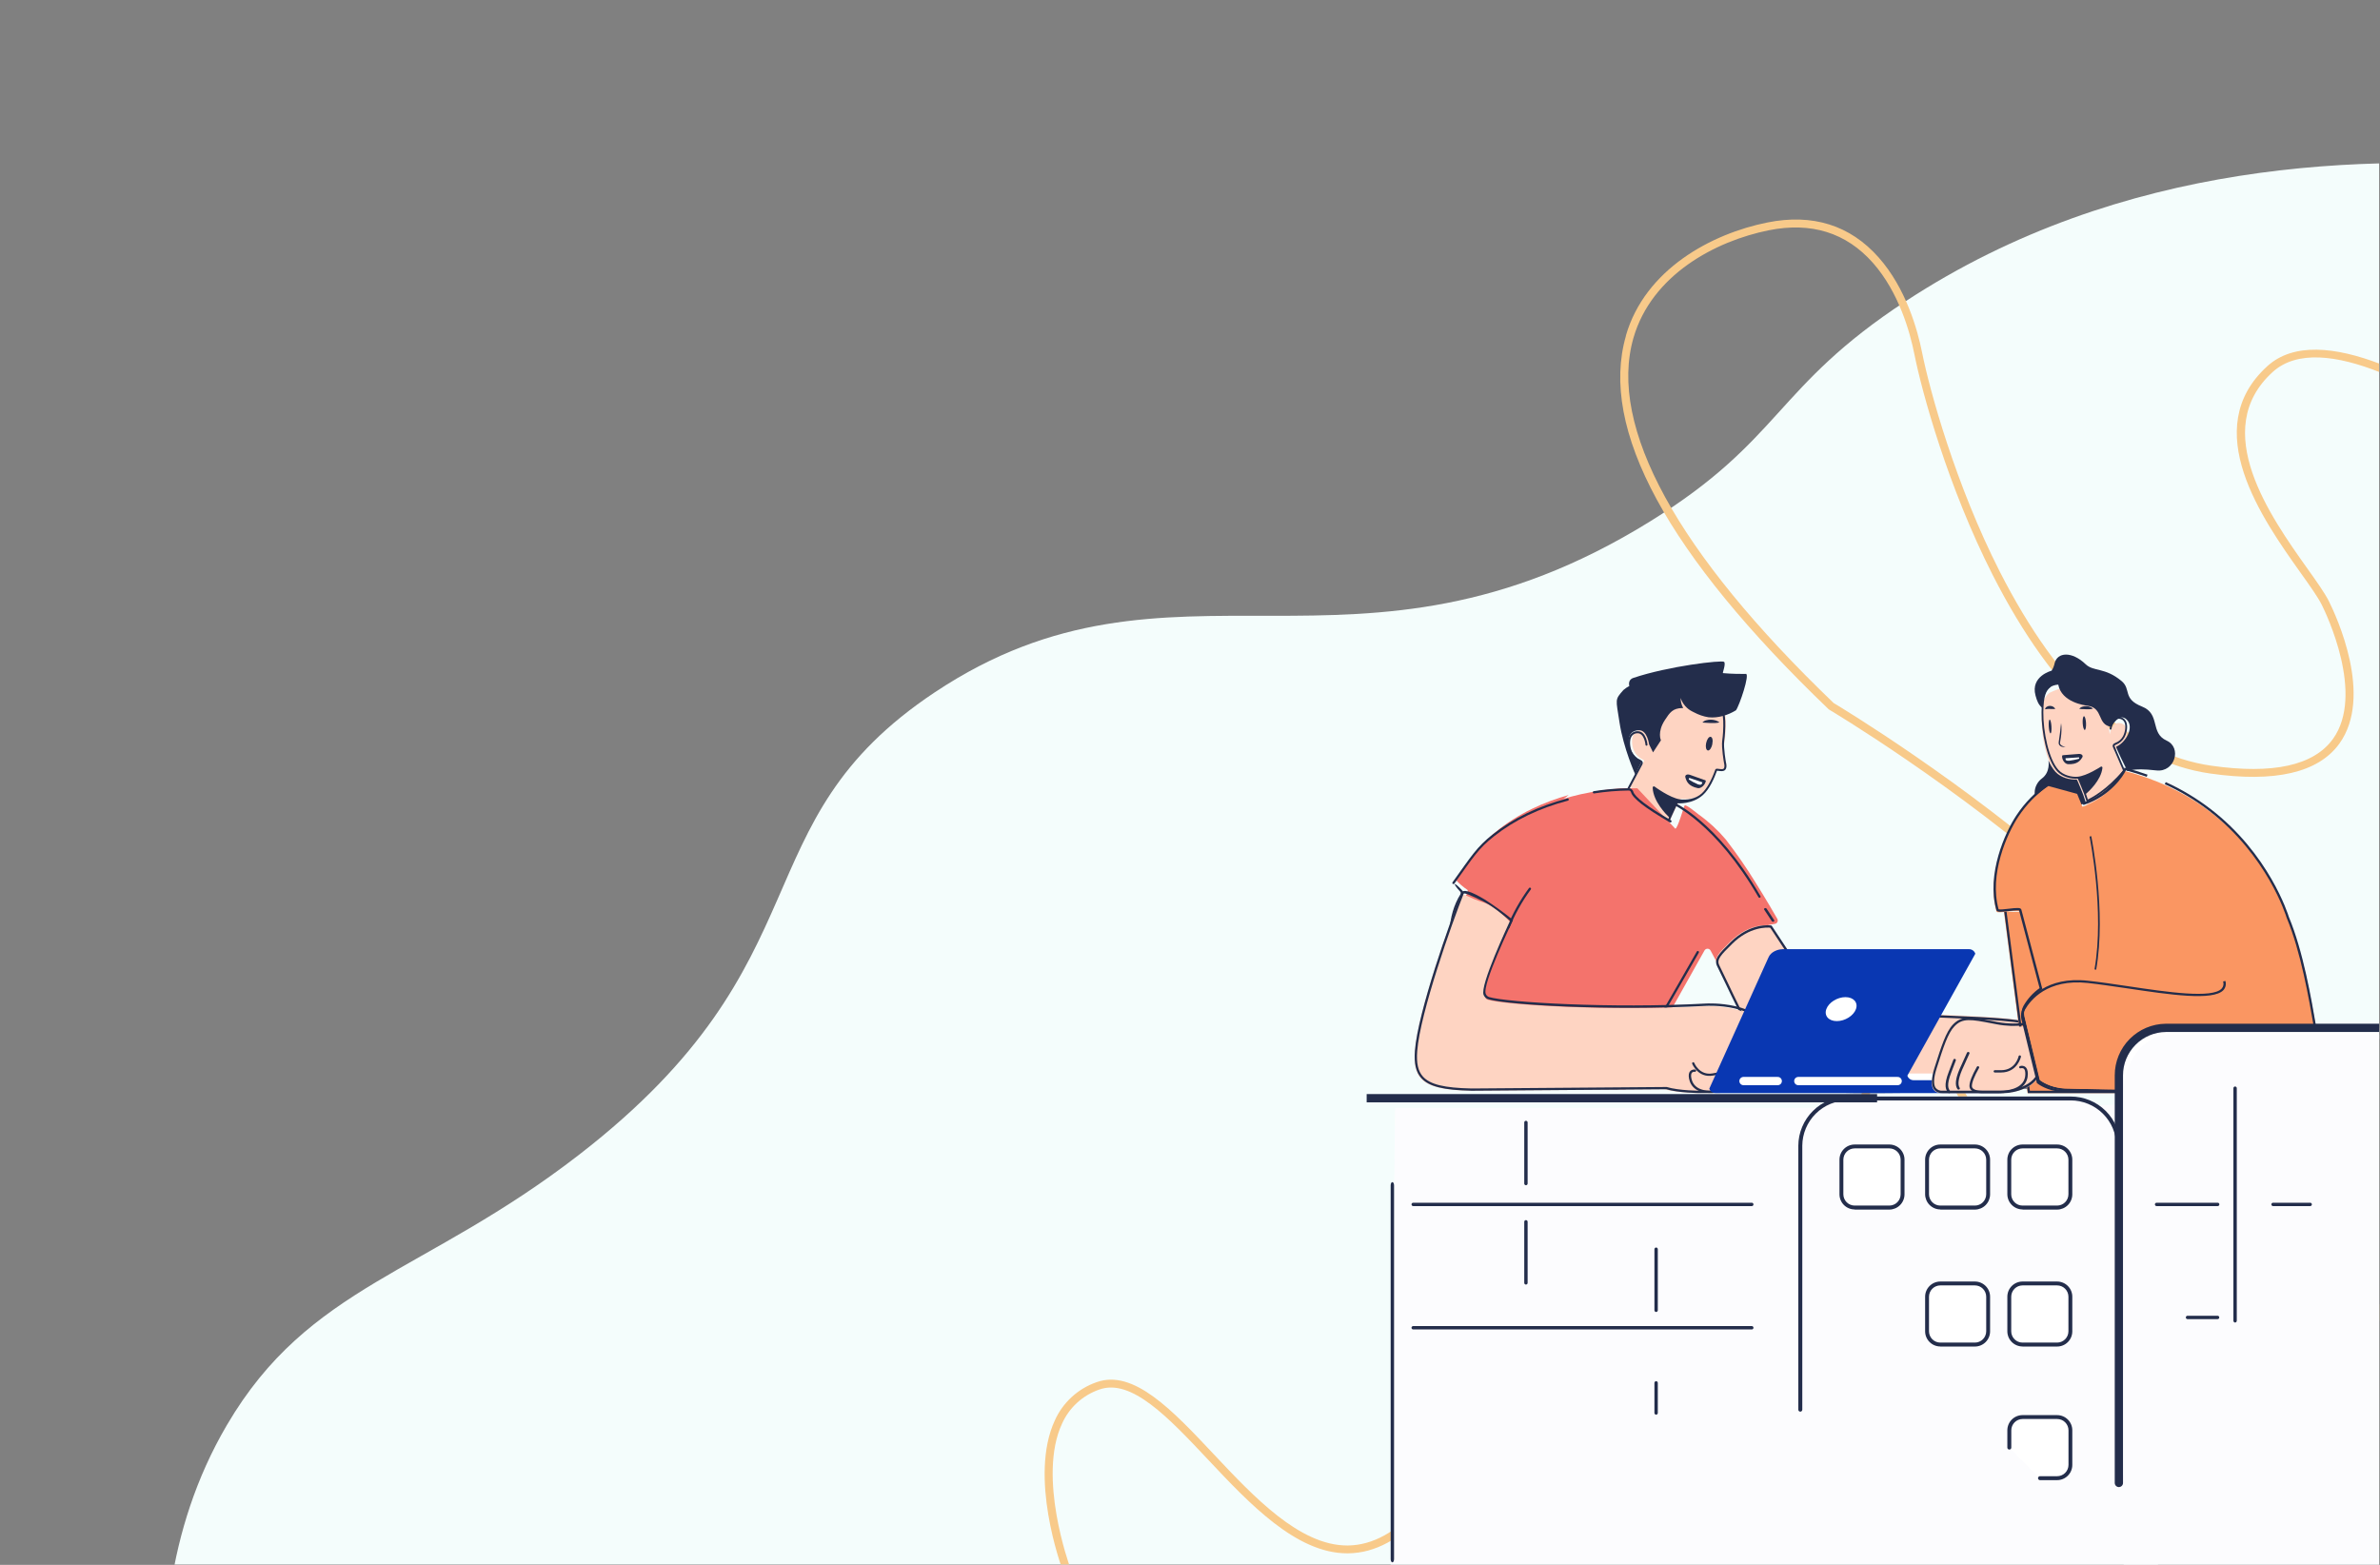
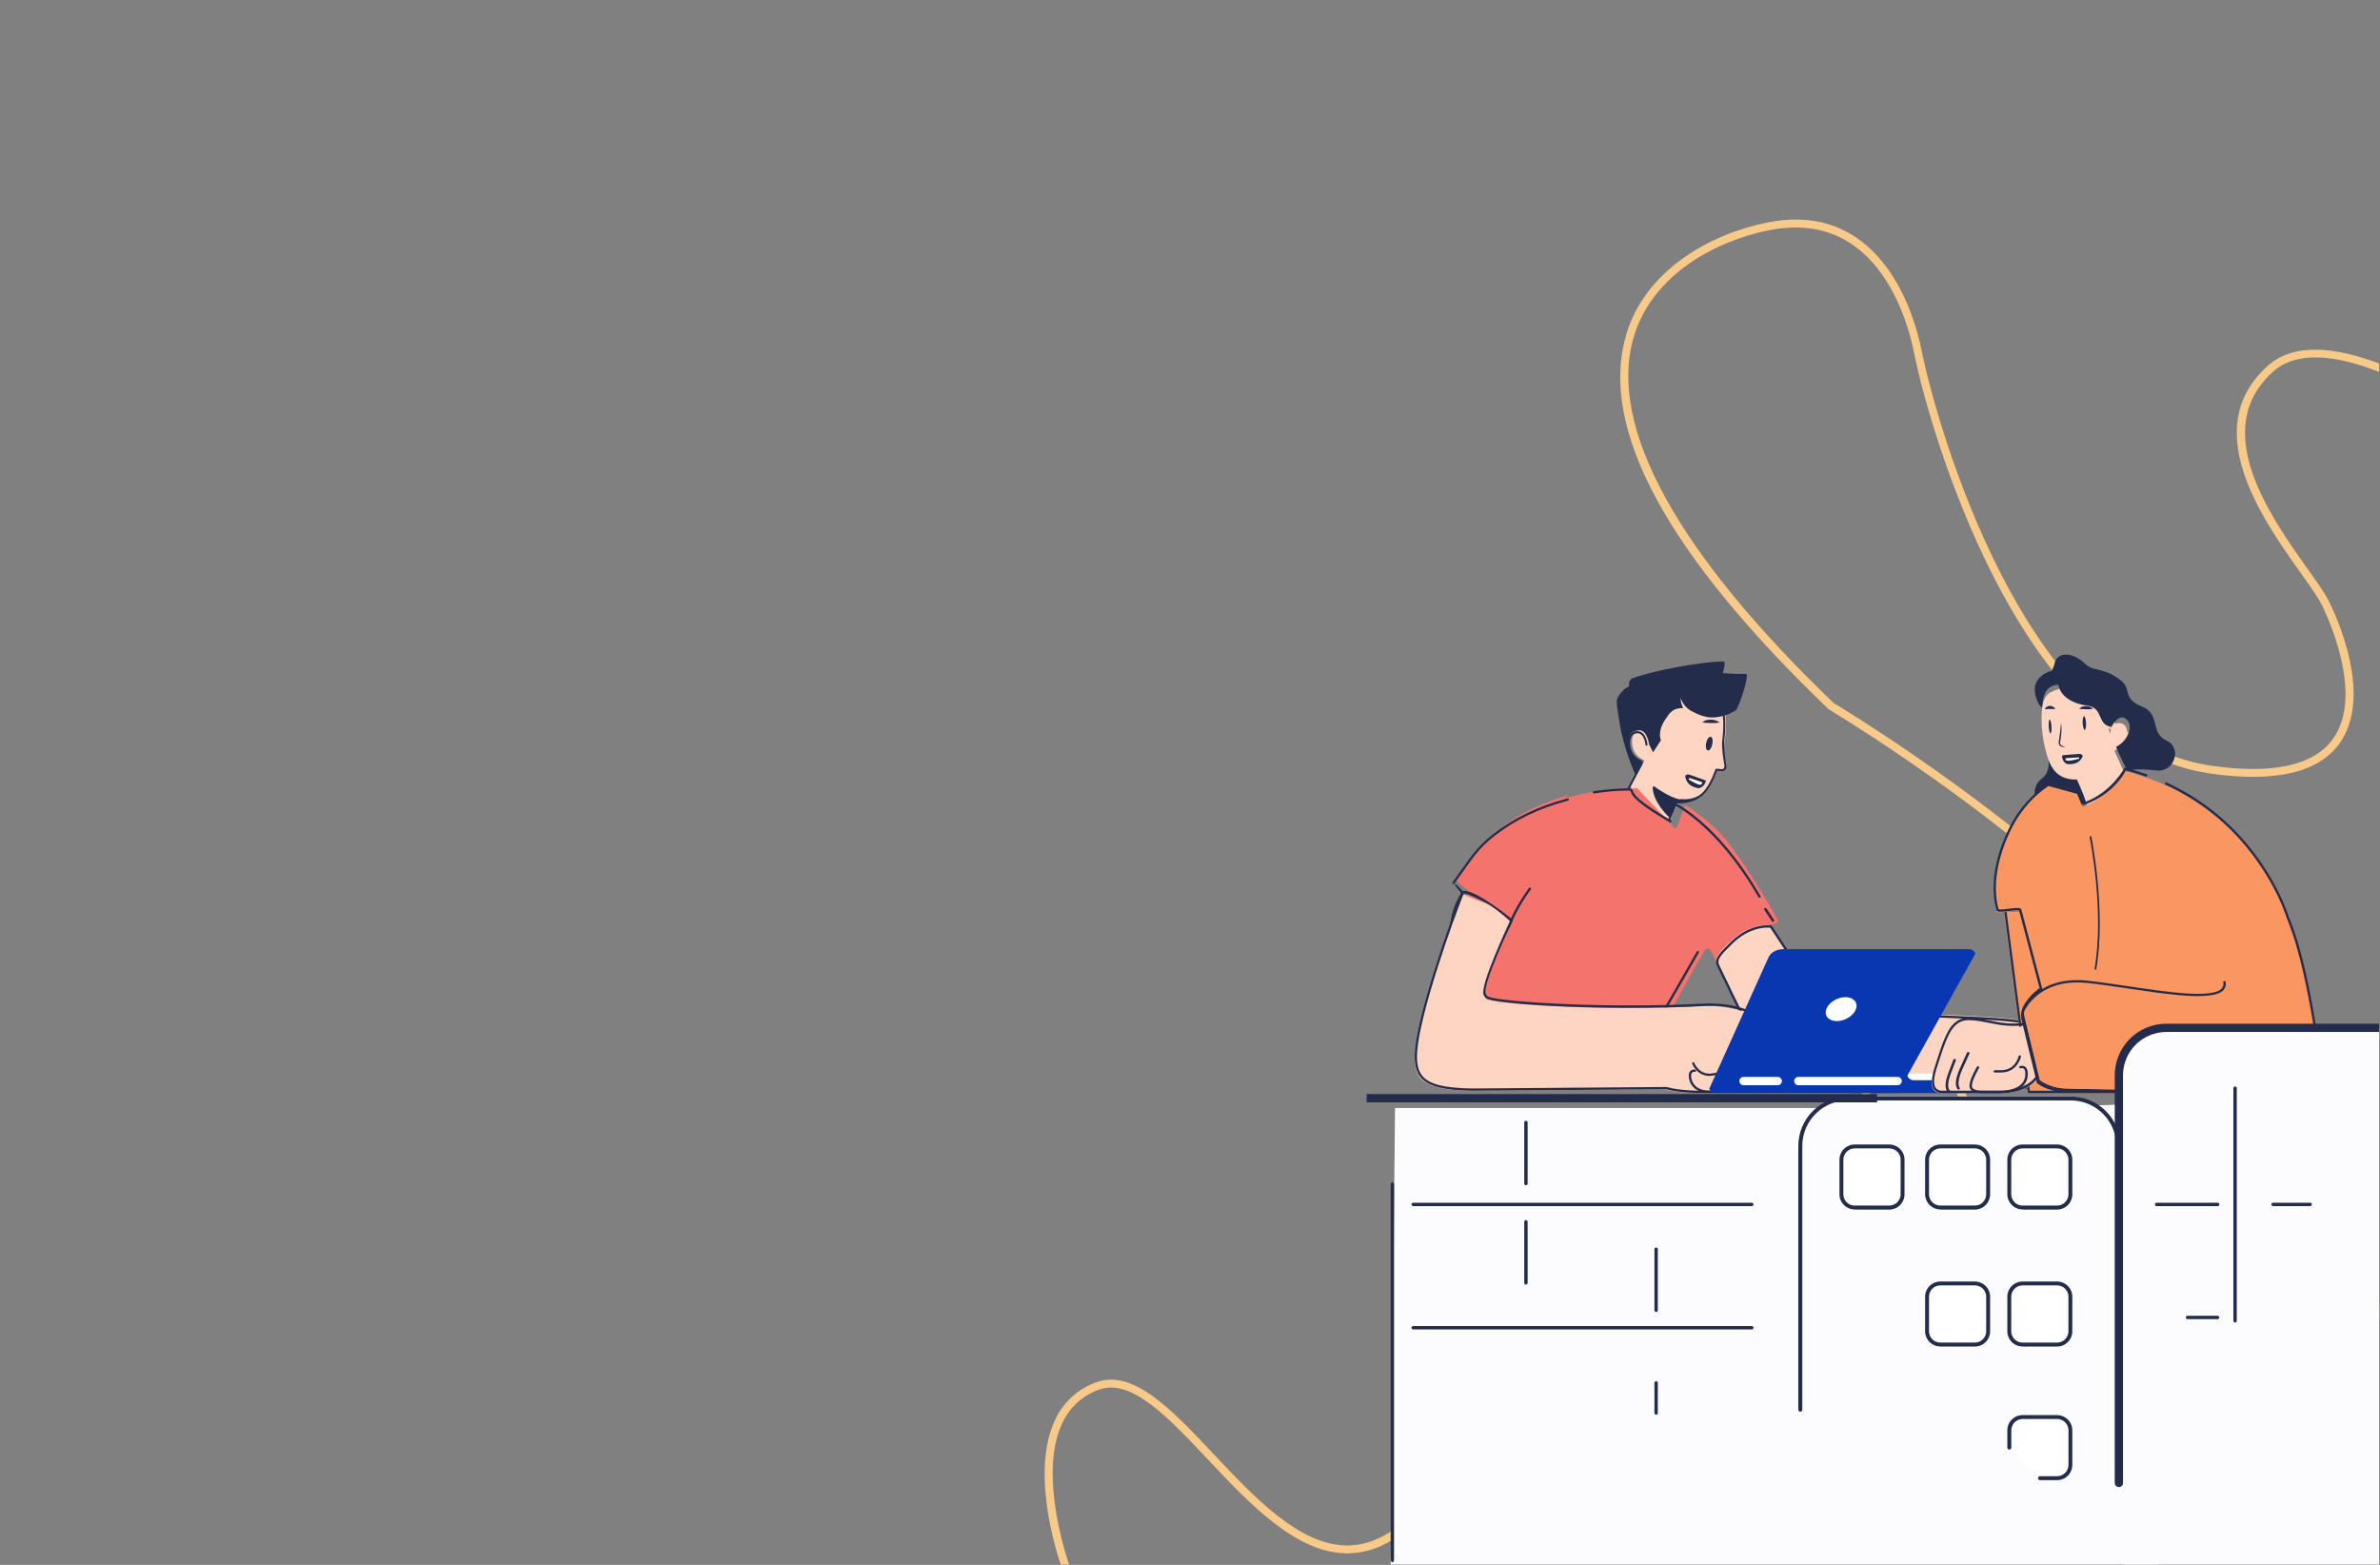
<svg xmlns="http://www.w3.org/2000/svg" width="584" height="384" viewBox="0 0 584 384" fill="none">
  <rect x="0" y="0" width="584" height="384" fill="#808080" stroke="none" />
  <g clip-path="url(#clip0_657_25418)">
-     <path d="M623.368 41.562C580.773 37.498 520.676 39.155 467.685 73.868C435.25 95.111 437.425 107.831 404.833 127.989C332.376 172.841 288.058 130.834 229.373 169.888C180.938 202.119 203.909 235.54 142.088 283.365C104.107 312.748 75.848 315.291 55.669 349.709C40.344 375.828 39.267 403.967 40.828 423.91H623.368V41.562Z" fill="#F4FDFC" />
    <path fill-rule="evenodd" clip-rule="evenodd" d="M260.677 385.069L262.504 384.398C262.421 384.179 254.523 362.413 260.595 349.363C261.462 347.42 262.718 345.676 264.285 344.237C265.852 342.798 267.697 341.695 269.707 340.996C277.576 338.134 286.721 347.851 296.392 358.135C306.544 368.937 318.046 381.172 330.579 381.172H330.819C337.446 381.089 343.684 377.705 349.838 370.817C360.003 359.456 362.388 340.698 356.747 316.559C354.006 305.13 350.117 294.007 345.142 283.358L343.398 284.216C343.684 284.8 372.001 343.15 348.405 369.537C342.611 375.982 336.858 379.155 330.79 379.25H330.579C318.882 379.25 307.691 367.342 297.805 356.83C287.686 346.061 278.127 335.893 269.04 339.19C266.789 339.975 264.722 341.211 262.966 342.824C261.21 344.436 259.803 346.391 258.83 348.567C252.419 362.355 260.338 384.187 260.677 385.09" fill="#F8CA8A" />
    <path fill-rule="evenodd" clip-rule="evenodd" d="M398.96 82.351C403.67 66.078 419.968 57.347 433.648 54.601C444.769 52.369 453.972 55.251 460.984 63.179C467.727 70.783 470.552 81.055 471.637 86.497C473.484 95.758 479.846 118.911 490.689 140.246C505.36 169.027 522.826 185.06 542.599 187.897C557.721 190.064 567.769 187.852 572.461 181.32C580.298 170.415 570.825 150.646 569.72 148.43C568.792 146.562 566.849 143.833 564.604 140.677C555.182 127.427 539.393 105.227 556.375 89.836C562.782 84.037 573.012 85.064 584.183 89.355V91.426C573.389 87.114 563.598 85.905 557.675 91.277C541.998 105.5 557.145 126.806 566.195 139.538C568.489 142.764 570.469 145.547 571.467 147.552C573.36 151.346 582.373 170.862 574.048 182.451C568.899 189.616 558.23 192.093 542.338 189.815C521.881 186.891 503.935 170.502 488.983 141.136C478.028 119.599 471.587 96.235 469.74 86.878C468.696 81.626 465.979 71.732 459.543 64.471C453.011 57.099 444.429 54.419 434.029 56.506C420.908 59.141 405.293 67.453 400.824 82.89C394.525 104.647 411.51 135.623 449.93 172.511C451.872 173.674 481.842 191.745 509.746 216.344C548.505 250.497 565.072 280.285 558.922 304.879C555.654 317.992 549.897 325.017 541.804 325.754C541.331 325.8 540.855 325.82 540.375 325.82C516.659 325.82 482.803 274.404 479.49 267.097C478.305 264.484 473.691 262.459 468.957 262.541C466.654 262.566 461.059 263.183 458.893 268.29C456.565 273.766 457.116 287.707 486.9 319.55C510.96 345.266 531.482 357.895 547.888 357.029C560.359 356.383 566.816 347.875 569.247 344.67C569.467 344.38 569.662 344.131 569.815 343.932C572.333 340.772 579.561 327.779 584.15 319.355V323.406C579.594 331.664 573.658 342.23 571.331 345.146C571.177 345.337 570.999 345.56 570.788 345.85C568.208 349.251 561.357 358.276 548.008 358.971C547.461 359 546.911 359.017 546.351 359.017C529.643 359.017 509.183 346.198 485.504 320.879C456.511 289.869 454.059 274.747 457.124 267.524C458.963 263.188 463.275 260.661 468.953 260.595C474.632 260.529 479.747 262.927 481.275 266.298C485.736 276.147 520.138 325.795 541.63 323.82C548.807 323.165 553.993 316.634 557.041 304.411C564.435 274.735 534.725 240.946 508.503 217.847C479.925 192.652 449.172 174.333 448.861 174.151L448.683 174.018C409.079 136.029 392.354 105.198 398.981 82.376" fill="#F8CA8A" />
    <path fill-rule="evenodd" clip-rule="evenodd" d="M342.305 271.894H495.296L529.528 270.734V384.22H341.236L342.305 271.894Z" fill="#FCFCFE" />
    <path fill-rule="evenodd" clip-rule="evenodd" d="M421.932 172.519C423.307 173.819 423.688 175.588 423.423 179.523C423.385 180.726 423.22 181.921 422.93 183.089C422.777 183.776 423.083 186.087 423.501 187.015C423.591 187.208 423.631 187.42 423.615 187.631C423.6 187.843 423.531 188.048 423.414 188.225C423.297 188.402 423.137 188.547 422.949 188.645C422.76 188.742 422.55 188.79 422.338 188.784C421.901 188.754 421.463 188.765 421.029 188.817C420.109 191.505 419.447 193.253 418.038 194.524C416.502 195.904 414.137 196.252 412.476 195.978H412.447C412.368 195.928 410.5 199.656 410.5 199.656L409.556 201.831L409.332 201.723C409.287 201.698 404.693 199.383 400.162 193.066L400.075 192.942L403.389 186.833C403.417 186.783 403.426 186.724 403.415 186.667C403.405 186.611 403.375 186.559 403.331 186.522C403.239 186.458 403.142 186.401 403.041 186.353C402.115 185.926 401.371 185.183 400.945 184.257C400.411 183.064 400.216 181.192 400.908 180.082C401.096 179.785 401.358 179.54 401.667 179.372C401.977 179.204 402.324 179.118 402.676 179.121C404.789 179.055 405.045 182.215 405.054 182.352C405.054 182.352 406.739 172.929 410.417 170.754C415.048 168.037 421.894 172.461 421.948 172.515" fill="#FED4C2" />
    <path fill-rule="evenodd" clip-rule="evenodd" d="M502.813 170.088C501.45 171.177 500.982 172.763 500.949 176.367C500.908 181.122 502.39 187.84 504.867 190.395C506.189 191.762 508.342 192.238 509.895 192.106H509.916C509.995 192.064 511.457 195.589 511.457 195.589L512.178 197.635L512.389 197.552C512.43 197.532 516.825 195.742 521.439 190.304L521.526 190.2L518.912 184.402C518.891 184.354 518.886 184.299 518.9 184.248C518.913 184.197 518.944 184.152 518.987 184.12C519.077 184.068 519.171 184.024 519.268 183.988C520.146 183.664 520.88 183.039 521.339 182.223C521.915 181.171 522.226 179.486 521.662 178.425C521.51 178.138 521.286 177.896 521.013 177.721C520.739 177.546 520.425 177.445 520.101 177.427C518.158 177.22 517.707 180.078 517.686 180.202C517.686 180.202 516.787 171.504 513.544 169.28C509.469 166.489 502.854 170.042 502.8 170.084" fill="#FED4C2" />
    <path fill-rule="evenodd" clip-rule="evenodd" d="M503.381 178.243C503.439 179.171 503.343 179.941 503.161 179.962C502.979 179.982 502.78 179.249 502.722 178.305C502.664 177.361 502.759 176.607 502.942 176.586C503.124 176.565 503.318 177.299 503.381 178.243Z" fill="#232D4B" />
    <path fill-rule="evenodd" clip-rule="evenodd" d="M511.353 175.762C511.13 175.787 510.993 176.566 511.047 177.493C511.101 178.421 511.333 179.15 511.556 179.121C511.78 179.092 511.921 178.318 511.863 177.39C511.805 176.462 511.581 175.733 511.353 175.762Z" fill="#232D4B" />
    <path fill-rule="evenodd" clip-rule="evenodd" d="M505.563 179.2C505.488 179.78 505.414 180.364 505.327 180.943L505.202 181.813C505.177 181.968 505.16 182.124 505.153 182.281C505.142 182.465 505.193 182.647 505.298 182.799C505.476 183.043 505.741 183.211 506.039 183.267C506.3 183.324 506.569 183.338 506.834 183.308C506.579 183.256 506.332 183.173 506.097 183.06C505.868 182.974 505.673 182.815 505.542 182.608C505.43 182.414 505.497 182.194 505.542 181.888C505.588 181.581 505.641 181.304 505.687 181.01C505.773 180.419 505.825 179.825 505.844 179.229C505.869 178.63 505.836 178.031 505.745 177.439C505.699 178.036 505.617 178.616 505.55 179.2" fill="#232D4B" />
-     <path fill-rule="evenodd" clip-rule="evenodd" d="M512.256 196.691C512.302 196.67 516.709 194.848 521.368 189.26L521.46 189.157L518.883 183.151C518.861 183.101 518.856 183.046 518.87 182.993C518.883 182.94 518.914 182.894 518.958 182.861C519.049 182.81 519.143 182.764 519.239 182.724C520.124 182.388 520.859 181.746 521.31 180.914C521.894 179.833 522.213 178.09 521.662 176.992C521.516 176.698 521.295 176.447 521.022 176.264C520.749 176.081 520.433 175.973 520.105 175.948C518.163 175.721 517.686 178.678 517.666 178.802C517.658 178.861 517.673 178.92 517.708 178.967C517.743 179.015 517.794 179.048 517.852 179.059C517.909 179.066 517.967 179.051 518.014 179.016C518.06 178.981 518.091 178.93 518.1 178.872C518.1 178.844 518.515 176.213 520.055 176.387C520.311 176.403 520.558 176.485 520.772 176.626C520.985 176.767 521.158 176.962 521.273 177.191C521.737 178.115 521.464 179.697 520.929 180.691C520.517 181.437 519.85 182.009 519.049 182.302C518.922 182.353 518.8 182.415 518.684 182.488C518.559 182.581 518.468 182.713 518.428 182.863C518.387 183.014 518.399 183.174 518.461 183.317L520.946 189.066C516.974 193.804 513.221 195.767 512.306 196.181L511.85 194.81C512.509 194.247 515.545 191.497 515.885 188.473C515.9 188.415 515.899 188.354 515.882 188.296C515.865 188.239 515.833 188.187 515.789 188.146C515.744 188.117 515.692 188.102 515.638 188.102C515.585 188.102 515.532 188.117 515.487 188.146C515.454 188.167 512.058 190.412 509.784 190.606C508.334 190.726 506.329 190.254 505.116 188.95C502.73 186.373 501.334 179.568 501.388 174.743C501.45 170.709 502.022 169.516 503.132 168.613C503.155 168.595 503.174 168.572 503.188 168.546C503.202 168.52 503.211 168.492 503.214 168.463C503.217 168.433 503.214 168.404 503.206 168.376C503.197 168.348 503.184 168.321 503.165 168.298C503.148 168.275 503.126 168.255 503.101 168.241C503.076 168.226 503.049 168.217 503.02 168.213C502.991 168.21 502.962 168.212 502.934 168.22C502.906 168.229 502.881 168.243 502.858 168.261C501.492 169.375 501.007 171.011 500.953 174.735C500.875 179.647 502.316 186.597 504.776 189.26C506.089 190.681 508.243 191.19 509.796 191.062H509.821C509.9 191.02 511.337 194.669 511.337 194.669L512.045 196.79L512.256 196.691Z" fill="#232D4B" />
    <path fill-rule="evenodd" clip-rule="evenodd" d="M511.063 174.006C511.328 174.006 511.589 174.043 511.854 174.047C512.119 174.051 512.384 174.047 512.683 174.047C512.984 174.032 513.282 173.984 513.573 173.906C513.347 173.697 513.079 173.539 512.786 173.443C512.498 173.344 512.196 173.291 511.892 173.285C511.578 173.277 511.266 173.323 510.968 173.422C510.664 173.513 510.398 173.7 510.21 173.956C510.541 173.977 510.811 174.006 511.08 174.022" fill="#232D4B" />
    <path fill-rule="evenodd" clip-rule="evenodd" d="M503.024 173.981C503.198 173.981 503.38 173.981 503.587 173.981C503.691 173.981 503.799 173.981 503.919 173.981C504.039 173.981 504.159 173.981 504.312 173.981C504.262 173.865 504.193 173.757 504.109 173.662C504.021 173.57 503.921 173.491 503.811 173.426C503.571 173.289 503.3 173.216 503.024 173.215C502.742 173.213 502.465 173.291 502.225 173.439C502.116 173.506 502.023 173.596 501.951 173.702C501.88 173.809 501.832 173.929 501.811 174.056C502.221 173.988 502.637 173.955 503.053 173.956" fill="#232D4B" />
    <path fill-rule="evenodd" clip-rule="evenodd" d="M506.417 185.301C506.002 185.338 505.965 185.338 506.002 185.806C506.077 186.634 506.748 187.463 507.419 187.517C509.718 187.645 510.48 186.643 510.973 185.798C511.167 185.454 510.894 184.94 509.999 185.015L506.412 185.301" fill="#232D4B" />
    <path fill-rule="evenodd" clip-rule="evenodd" d="M506.835 186.071L508.078 185.988L510.148 185.847L510.182 186.179C509.375 186.405 508.552 186.572 507.721 186.68C506.893 186.738 506.856 186.407 506.856 186.407L506.835 186.071Z" fill="white" />
    <path fill-rule="evenodd" clip-rule="evenodd" d="M509.601 191.269H509.572C507.965 191.402 505.737 190.876 504.374 189.418C503.669 188.606 503.1 187.684 502.693 186.688L502.655 186.713C502.655 186.713 503.165 189.472 501.023 191.045C498.882 192.619 498.282 196.368 501.595 197.933C504.672 199.391 511.001 197.37 511.871 197.08L511.167 194.976C511.167 194.976 509.676 191.248 509.597 191.269" fill="#232D4B" />
    <path fill-rule="evenodd" clip-rule="evenodd" d="M531.665 181.747C527.49 179.879 530.219 175.211 525.597 173.381C520.78 171.467 523.009 169.16 520.606 167.139C516.514 163.705 513.714 164.865 511.772 162.997C508.367 159.733 504.822 160.031 504.159 162.748C504.031 163.401 503.781 164.024 503.422 164.583C503.422 164.583 498.178 165.913 499.475 170.684C499.847 172.059 500.208 172.921 501.065 173.658C501.322 171.417 501.504 168.294 505.05 167.996C505.878 172.366 511.561 173.086 512.186 173.169C516.249 173.716 514.443 177.792 518.067 178.38C518.067 178.38 519.939 174.685 521.865 176.599C523.791 178.512 521.551 182.261 519.289 183.226C519.053 183.325 522.027 189.211 522.027 189.211C522.027 189.211 522.719 189.024 523.269 188.929C524.247 188.767 525.862 188.685 529.143 189.057C533.649 189.567 535.451 183.449 531.648 181.747" fill="#232D4B" />
    <path fill-rule="evenodd" clip-rule="evenodd" d="M420.18 182.575C419.997 183.503 419.5 184.232 419.078 184.162C418.655 184.091 418.452 183.333 418.639 182.393C418.825 181.453 419.318 180.736 419.745 180.807C420.171 180.877 420.366 181.635 420.159 182.575" fill="#232D4B" />
    <path fill-rule="evenodd" clip-rule="evenodd" d="M417.728 177.315C417.977 177.029 418.311 176.829 418.68 176.744C419.054 176.637 419.443 176.59 419.832 176.603C420.212 176.609 420.589 176.668 420.954 176.777C421.31 176.878 421.642 177.048 421.931 177.278C421.564 177.361 421.19 177.41 420.813 177.427C420.465 177.427 420.13 177.427 419.803 177.427C419.475 177.427 419.148 177.402 418.813 177.381C418.477 177.361 418.142 177.328 417.728 177.307" fill="#232D4B" />
    <path fill-rule="evenodd" clip-rule="evenodd" d="M409.154 202.659L408.922 202.547C408.877 202.527 404.093 200.199 399.326 193.771L399.234 193.651L402.581 187.343C402.609 187.29 402.618 187.23 402.607 187.172C402.595 187.114 402.564 187.062 402.519 187.024C402.422 186.96 402.321 186.903 402.217 186.854C401.255 186.43 400.476 185.677 400.021 184.729C399.454 183.487 399.234 181.594 399.934 180.447C400.127 180.137 400.395 179.882 400.714 179.706C401.033 179.53 401.392 179.438 401.757 179.44H401.848C403.956 179.44 404.246 182.596 404.258 182.729C404.263 182.793 404.242 182.857 404.2 182.907C404.159 182.956 404.099 182.987 404.035 182.994C404.003 182.997 403.97 182.994 403.939 182.985C403.908 182.975 403.879 182.959 403.855 182.938C403.83 182.918 403.809 182.892 403.795 182.863C403.78 182.834 403.772 182.802 403.77 182.77C403.77 182.741 403.505 179.871 401.777 179.929C401.493 179.925 401.213 179.995 400.963 180.132C400.714 180.268 400.503 180.466 400.353 180.707C399.76 181.673 399.938 183.408 400.465 184.526C400.872 185.376 401.574 186.05 402.44 186.423C402.579 186.488 402.71 186.565 402.834 186.655C402.966 186.763 403.056 186.914 403.09 187.082C403.123 187.25 403.097 187.424 403.016 187.575L399.814 193.605C403.886 199.047 407.924 201.475 408.926 201.992L409.548 200.539C408.856 199.876 405.679 196.653 405.534 193.348C405.522 193.284 405.529 193.217 405.552 193.156C405.575 193.095 405.615 193.041 405.667 193C405.712 192.974 405.763 192.96 405.816 192.96C405.868 192.96 405.92 192.974 405.965 193C406.039 193.05 409.693 195.771 412.207 196.152C413.818 196.393 416.092 196.045 417.554 194.715C418.767 193.613 419.919 191.592 420.888 188.879C420.996 188.577 421.368 188.627 421.791 188.685C422.213 188.743 422.681 188.809 422.922 188.635C423.265 188.386 423.124 187.554 423.046 187.281C423.013 187.102 422.371 183.453 422.59 181.801C422.694 181.039 422.764 180.302 422.806 179.61C423.05 175.236 422.503 173.894 421.335 172.826C421.287 172.782 421.259 172.721 421.256 172.656C421.254 172.591 421.277 172.528 421.321 172.48C421.365 172.432 421.426 172.404 421.491 172.401C421.555 172.398 421.619 172.421 421.667 172.465C423.112 173.786 423.522 175.596 423.294 179.635C423.253 180.343 423.182 181.093 423.079 181.863C422.868 183.441 423.518 187.136 423.522 187.173C423.559 187.289 423.887 188.54 423.207 189.028C422.793 189.318 422.205 189.235 421.725 189.169C421.588 189.149 421.418 189.149 421.31 189.128C420.61 191.062 419.463 193.642 417.873 195.075C415.247 197.445 411.631 197.122 411.631 197.122L410.119 200.435L409.154 202.659Z" fill="#232D4B" />
    <path fill-rule="evenodd" clip-rule="evenodd" d="M418.204 191.377C418.618 191.522 418.639 191.53 418.469 192.002C418.175 192.831 417.268 193.531 416.593 193.398C414.277 192.93 413.797 191.7 413.54 190.702C413.436 190.287 413.851 189.844 414.72 190.151L418.204 191.393" fill="#232D4B" />
    <path fill-rule="evenodd" clip-rule="evenodd" d="M417.727 191.981L416.522 191.567L414.509 190.888L414.368 191.269C415.09 191.732 415.849 192.134 416.638 192.47C417.441 192.743 417.586 192.358 417.586 192.358L417.727 191.981Z" fill="white" />
    <path fill-rule="evenodd" clip-rule="evenodd" d="M428.392 165.379C427.021 165.379 424.946 165.379 422.772 165.176C422.619 165.176 423.542 162.91 423.058 162.417C422.573 161.924 409.361 163.461 400.775 166.36C399.321 166.853 399.805 168.336 399.805 168.336C399.283 168.605 398.795 168.936 398.352 169.322C396.185 171.786 396.509 171.45 397.382 177.216C398.352 183.632 401.259 190.056 401.259 190.056L402.713 187.094C402.713 187.094 400.721 185.491 400.046 183.888C399.321 182.161 399.321 179.2 402.228 179.2C404.225 179.2 404.651 182.654 404.651 182.654L405.621 184.626L407.559 181.664C407.559 181.664 406.59 179.689 408.512 176.715C409.713 174.88 410.45 173.753 412.873 173.753H413.026C412.605 172.993 412.386 172.137 412.388 171.268C412.625 172.005 413.011 172.685 413.522 173.265C414.032 173.846 414.658 174.315 415.358 174.644C415.486 174.702 415.594 174.756 415.694 174.81C416.797 175.405 417.993 175.811 419.231 176.011C421.62 176.276 424.114 175.447 425.969 174.296C426.798 173.186 429.465 165.341 428.38 165.345" fill="#232D4B" />
    <path fill-rule="evenodd" clip-rule="evenodd" d="M411.079 203.351C411.647 203.351 413.063 198.31 413.353 197.681C413.577 197.192 416.472 199.627 416.911 199.942C419.337 201.678 421.537 203.709 423.459 205.989C426.11 209.416 428.574 212.983 430.84 216.675C432.083 218.676 433.247 220.581 434.195 222.184C434.999 223.538 435.653 224.669 436.109 225.472C436.179 225.592 436.217 225.728 436.221 225.867C436.225 226.006 436.194 226.143 436.131 226.267C436.068 226.391 435.975 226.496 435.86 226.575C435.746 226.653 435.613 226.701 435.475 226.715C433.089 226.984 427.899 228.575 423.107 236.8C423.03 236.932 422.919 237.04 422.786 237.115C422.653 237.189 422.503 237.227 422.35 237.225C422.198 237.222 422.049 237.179 421.918 237.1C421.788 237.021 421.681 236.909 421.608 236.775L419.744 233.263C419.673 233.127 419.567 233.013 419.436 232.932C419.305 232.851 419.155 232.807 419.002 232.805C418.848 232.802 418.697 232.841 418.564 232.917C418.43 232.994 418.32 233.105 418.245 233.238C416.074 237.127 409.352 249.135 399.246 266.928C399.165 267.064 399.046 267.175 398.905 267.248C398.764 267.322 398.605 267.354 398.447 267.342L357.174 266.601C357.041 266.592 356.911 266.553 356.796 266.486C356.681 266.42 356.582 266.327 356.509 266.216C356.435 266.105 356.389 265.978 356.373 265.846C356.356 265.713 356.371 265.579 356.416 265.453C359.369 257.447 360.557 248.132 360.557 248.132L361.295 246.712C361.295 246.712 353.077 230.182 360.131 219.019V218.406C359.059 217.689 358.076 216.846 357.203 215.896C357.203 215.896 368.907 193.435 401.756 193.431" fill="#F4736C" />
    <path fill-rule="evenodd" clip-rule="evenodd" d="M396.944 267.388C397.144 267.385 397.34 267.33 397.512 267.228C397.684 267.127 397.827 266.982 397.926 266.808C404.018 256.068 408.968 247.494 412.244 241.82C414.422 238.043 415.996 235.313 416.854 233.781C416.872 233.748 416.883 233.712 416.887 233.675C416.891 233.638 416.888 233.601 416.878 233.565C416.867 233.529 416.85 233.496 416.827 233.467C416.803 233.438 416.775 233.414 416.742 233.396C416.709 233.378 416.673 233.366 416.636 233.362C416.599 233.358 416.562 233.361 416.526 233.372C416.49 233.382 416.457 233.4 416.428 233.423C416.399 233.446 416.375 233.475 416.357 233.507C415.503 235.036 413.934 237.761 411.751 241.538C408.479 247.213 403.529 255.786 397.433 266.53C397.381 266.624 397.303 266.7 397.209 266.752C397.116 266.803 397.009 266.827 396.903 266.82L355.774 266.642C355.687 266.635 355.602 266.608 355.527 266.563C355.451 266.518 355.388 266.457 355.34 266.383C355.293 266.309 355.263 266.225 355.254 266.138C355.244 266.051 355.255 265.962 355.285 265.88C358.185 258.011 359.353 248.72 359.39 248.629L360.123 247.167C360.173 247.08 352.013 230.575 358.955 219.583L359.001 219.508L358.976 218.709L358.905 218.63C356.648 216.145 356.209 216.559 358.417 218.932V219.347C351.487 230.322 359.659 246.799 359.61 246.894L358.868 248.381C358.823 248.488 357.65 257.779 354.726 265.677C354.666 265.843 354.645 266.021 354.666 266.196C354.686 266.371 354.748 266.54 354.844 266.687C354.941 266.835 355.071 266.958 355.224 267.046C355.377 267.135 355.548 267.186 355.724 267.197L396.853 267.375H396.915" fill="#232D4B" />
    <path fill-rule="evenodd" clip-rule="evenodd" d="M391.671 194.177C394.452 193.705 397.266 193.45 400.087 193.415C400.28 193.415 400.467 193.48 400.617 193.601C400.768 193.721 400.873 193.889 400.915 194.077C401.301 195.626 404.506 198.219 410.168 201.818" fill="#F4736C" />
    <path fill-rule="evenodd" clip-rule="evenodd" d="M409.874 201.818C409.924 201.819 409.973 201.806 410.016 201.782C410.06 201.758 410.097 201.724 410.123 201.682C410.143 201.65 410.156 201.615 410.161 201.579C410.167 201.542 410.165 201.505 410.156 201.469C410.147 201.434 410.13 201.4 410.107 201.371C410.084 201.342 410.056 201.318 410.023 201.3C404.225 197.925 401.123 195.547 400.766 194.259C400.699 194.019 400.554 193.807 400.354 193.657C400.154 193.508 399.91 193.428 399.661 193.431C396.785 193.462 393.916 193.702 391.075 194.148C391.038 194.153 391.003 194.165 390.971 194.184C390.939 194.203 390.911 194.228 390.889 194.257C390.867 194.287 390.852 194.321 390.843 194.357C390.834 194.393 390.833 194.43 390.838 194.466C390.853 194.54 390.895 194.605 390.955 194.648C391.016 194.691 391.092 194.709 391.166 194.698C393.977 194.261 396.816 194.024 399.661 193.99C399.785 193.988 399.908 194.027 400.007 194.102C400.107 194.177 400.179 194.284 400.211 194.404C400.626 195.9 403.641 198.248 409.738 201.797C409.781 201.825 409.831 201.839 409.883 201.839" fill="#232D4B" />
    <path fill-rule="evenodd" clip-rule="evenodd" d="M357.207 216.107C361.916 209.157 362.741 207.716 366.704 204.403C372.561 199.507 379.159 196.699 384.928 195.092" fill="#F4736C" />
    <path fill-rule="evenodd" clip-rule="evenodd" d="M356.644 216.948C356.688 216.949 356.732 216.939 356.771 216.919C356.81 216.899 356.843 216.869 356.868 216.832C361.544 210.334 362.666 208.308 366.667 205.169C371.662 201.23 377.742 198.306 384.738 196.471C384.808 196.453 384.869 196.407 384.906 196.344C384.943 196.281 384.954 196.206 384.937 196.136C384.928 196.1 384.911 196.067 384.889 196.038C384.867 196.009 384.84 195.985 384.808 195.967C384.776 195.948 384.741 195.937 384.705 195.932C384.669 195.928 384.632 195.931 384.597 195.941C377.523 197.788 371.372 200.75 366.319 204.734C362.31 207.898 361.134 209.953 356.416 216.513C356.395 216.543 356.381 216.576 356.373 216.611C356.365 216.646 356.364 216.682 356.37 216.718C356.376 216.753 356.389 216.787 356.409 216.817C356.428 216.847 356.453 216.874 356.482 216.894C356.53 216.927 356.586 216.944 356.644 216.944" fill="#232D4B" />
    <path fill-rule="evenodd" clip-rule="evenodd" d="M370.155 227.87C370.199 227.86 370.239 227.84 370.274 227.811C370.309 227.782 370.336 227.746 370.354 227.705C371.721 224.347 373.496 221.17 375.639 218.245C375.676 218.186 375.69 218.115 375.678 218.047C375.667 217.978 375.63 217.916 375.576 217.873C375.521 217.83 375.452 217.808 375.383 217.813C375.314 217.817 375.248 217.847 375.2 217.897C373.019 220.86 371.211 224.081 369.815 227.485C369.786 227.554 369.786 227.631 369.814 227.7C369.841 227.769 369.896 227.824 369.964 227.854C370.019 227.872 370.079 227.872 370.134 227.854" fill="#232D4B" />
    <path fill-rule="evenodd" clip-rule="evenodd" d="M435.053 226.197C435.106 226.198 435.158 226.186 435.206 226.164C435.241 226.153 435.274 226.134 435.301 226.108C435.328 226.083 435.349 226.052 435.362 226.017C435.375 225.982 435.381 225.945 435.377 225.908C435.374 225.871 435.362 225.835 435.343 225.803C434.734 224.847 434.1 223.89 433.475 222.97C433.422 222.906 433.35 222.86 433.269 222.842C433.188 222.823 433.103 222.832 433.027 222.867C432.992 222.879 432.96 222.899 432.934 222.925C432.908 222.952 432.888 222.984 432.876 223.019C432.864 223.054 432.861 223.091 432.865 223.128C432.87 223.165 432.883 223.2 432.903 223.231C433.524 224.147 434.146 225.099 434.763 226.052C434.796 226.098 434.839 226.135 434.89 226.16C434.94 226.186 434.996 226.198 435.053 226.197Z" fill="#232D4B" />
    <path fill-rule="evenodd" clip-rule="evenodd" d="M421.352 236.639C424.603 243.067 431.594 259.419 438.515 265.751C442.392 269.313 503.708 265.942 503.708 265.942C506.549 265.383 498.634 251.487 498.634 251.487C496.894 247.979 449.529 250.079 446.306 245.303C444.297 242.321 434.233 227.079 434.233 227.079C434.233 227.079 429.403 226.284 424.57 231.059C421.725 233.872 420.548 235.036 421.352 236.63" fill="#FED4C2" />
    <path fill-rule="evenodd" clip-rule="evenodd" d="M434.382 227.659C435.297 229.051 444.525 243.058 446.426 245.883C448.244 248.588 462.496 249.159 476.28 249.714C486.544 250.129 498.178 250.597 498.911 252.075C500.759 255.335 505.348 264.153 504.494 265.992C504.471 266.053 504.432 266.108 504.381 266.15C504.33 266.192 504.269 266.22 504.204 266.232C483.007 267.396 442.048 268.879 439.041 266.108C433.35 260.864 427.672 248.961 423.915 241.083C423.128 239.426 422.453 238.01 421.882 236.879C421.165 235.458 422.225 234.394 425.058 231.594C429.32 227.365 433.615 227.576 434.382 227.651V227.659ZM458.943 268.241C477.66 268.241 502.655 266.878 504.275 266.791C504.435 266.766 504.587 266.702 504.715 266.603C504.844 266.505 504.946 266.376 505.012 266.228C506.139 263.792 500.108 253.032 499.417 251.814C498.588 250.133 490.089 249.706 476.305 249.151C463.3 248.629 448.555 248.033 446.898 245.568C444.906 242.607 434.887 227.386 434.783 227.233L434.717 227.129L434.593 227.108C434.39 227.075 429.544 226.338 424.652 231.196C421.778 234.046 420.469 235.338 421.368 237.132C421.935 238.258 422.611 239.679 423.398 241.323C427.175 249.242 432.878 261.204 438.652 266.522C440.056 267.818 448.526 268.241 458.947 268.241" fill="#232D4B" />
    <path fill-rule="evenodd" clip-rule="evenodd" d="M431.739 220.312C431.788 220.312 431.837 220.299 431.88 220.274C431.944 220.237 431.99 220.176 432.01 220.105C432.029 220.034 432.02 219.958 431.983 219.893C426.433 210.301 420.916 204.54 417.259 201.396C413.287 197.975 410.661 196.84 410.55 196.798C410.516 196.784 410.48 196.776 410.443 196.775C410.406 196.775 410.37 196.782 410.336 196.795C410.302 196.809 410.271 196.83 410.245 196.856C410.219 196.882 410.199 196.913 410.185 196.948C410.171 196.981 410.163 197.017 410.163 197.054C410.163 197.091 410.17 197.127 410.184 197.161C410.198 197.195 410.218 197.226 410.244 197.251C410.27 197.277 410.3 197.298 410.334 197.312C410.438 197.358 420.979 201.988 431.499 220.171C431.523 220.214 431.557 220.249 431.6 220.274C431.642 220.299 431.69 220.312 431.739 220.312Z" fill="#232D4B" />
    <path fill-rule="evenodd" clip-rule="evenodd" d="M358.553 219.628C356.068 225.783 347.962 247.681 347.175 258.172C346.649 265.213 349.582 267.441 360.798 267.661L408.404 267.301C411.552 268.224 416.712 268.228 416.712 268.228C416.712 268.228 424.35 268.158 424.582 268.121L434.323 266.369C434.323 266.369 440.689 264.476 439.439 262.401L434.398 254.411C431.399 245.999 418.15 246.89 418.15 246.89C394.429 248.161 369.313 246.608 364.985 245.299C361.829 244.342 370.548 226.247 370.548 226.247C370.548 226.247 367.01 222.325 363.867 221.397C360.723 220.469 358.814 218.966 358.553 219.612" fill="#FED4C2" />
    <path fill-rule="evenodd" clip-rule="evenodd" d="M370.552 225.928C370.08 226.996 363.039 241.899 364.05 244.152C364.155 244.408 364.318 244.638 364.524 244.823C364.731 245.008 364.976 245.144 365.243 245.22C369.649 246.554 394.65 248.12 418.672 246.828C418.805 246.828 431.781 246.049 434.68 254.188L434.709 254.241L439.746 262.252C439.812 262.353 439.853 262.469 439.864 262.59C439.875 262.71 439.856 262.832 439.808 262.943C439.319 264.211 436.01 265.428 434.78 265.809L425.038 267.557C424.785 267.586 420.217 267.632 417.21 267.661C417.16 267.661 412.037 267.661 408.96 266.741H408.877L361.13 267.106C354.395 266.973 350.933 266.128 349.176 264.207C347.967 262.873 347.52 260.93 347.756 257.903C348.456 248.538 356.35 226.313 359.146 219.326C359.27 219.011 360.803 219.624 364.116 221.285C366.601 222.527 369.828 225.348 370.548 225.953L370.552 225.928ZM425.129 268.116L434.9 266.356C435.413 266.207 439.651 264.902 440.33 263.146C440.408 262.952 440.439 262.743 440.42 262.535C440.401 262.327 440.333 262.126 440.222 261.949L435.198 253.96C432.133 245.448 418.763 246.248 418.631 246.256C395.084 247.519 369.674 245.962 365.408 244.67C365.222 244.614 365.052 244.518 364.908 244.387C364.765 244.257 364.653 244.096 364.58 243.916C363.573 241.675 371.145 226.027 371.17 225.969L371.261 225.779L371.099 225.634C368.925 223.867 366.653 222.224 364.294 220.713C360.819 218.622 358.993 218.158 358.62 219.09C355.803 226.131 347.892 248.418 347.188 257.836C346.952 261.03 347.437 263.105 348.762 264.563C350.634 266.634 354.217 267.524 361.13 267.657L408.844 267.296C412.004 268.216 417.003 268.224 417.218 268.228C419.02 268.228 424.918 268.158 425.142 268.116" fill="#232D4B" />
    <path fill-rule="evenodd" clip-rule="evenodd" d="M422.18 267.992L425.079 267.491C425.364 267.446 425.626 267.306 425.822 267.094C426.018 266.882 426.137 266.611 426.16 266.323V265.669C426.169 264.133 425.901 262.607 425.369 261.167L424.632 259.166C424.605 259.095 424.551 259.038 424.482 259.006C424.413 258.974 424.335 258.971 424.263 258.996C424.228 259.008 424.196 259.026 424.168 259.051C424.14 259.075 424.118 259.105 424.101 259.138C424.085 259.171 424.076 259.207 424.074 259.244C424.072 259.281 424.077 259.318 424.089 259.352L424.826 261.353C425.338 262.732 425.593 264.193 425.58 265.665V266.302C425.565 266.461 425.497 266.609 425.387 266.725C425.278 266.84 425.133 266.916 424.976 266.94L422.076 267.441C418.001 268.15 415.491 267.127 415.014 264.542C414.894 263.892 414.956 263.428 415.197 263.196C415.287 263.121 415.391 263.066 415.504 263.035C415.617 263.003 415.735 262.996 415.851 263.014C415.926 263.027 416.003 263.011 416.065 262.968C416.128 262.926 416.172 262.86 416.187 262.786C416.193 262.749 416.192 262.712 416.184 262.676C416.176 262.64 416.16 262.606 416.139 262.575C416.117 262.545 416.09 262.52 416.058 262.501C416.026 262.481 415.991 262.468 415.955 262.463C415.748 262.43 415.537 262.443 415.336 262.5C415.135 262.557 414.949 262.658 414.791 262.794C414.406 263.167 414.29 263.788 414.447 264.641C414.762 266.335 416.182 269.024 422.18 267.98" fill="#232D4B" />
    <path fill-rule="evenodd" clip-rule="evenodd" d="M428.981 266.543C429.055 266.528 429.12 266.485 429.163 266.423C429.801 265.487 429.337 262.728 429.283 262.417L427.527 256.652C427.517 256.616 427.5 256.582 427.476 256.553C427.453 256.524 427.424 256.5 427.391 256.483C427.358 256.465 427.322 256.455 427.285 256.452C427.247 256.449 427.21 256.454 427.175 256.466C427.103 256.489 427.043 256.54 427.008 256.608C426.973 256.675 426.966 256.753 426.988 256.826L428.736 262.546C428.918 263.598 429.08 265.528 428.699 266.087C428.675 266.119 428.658 266.154 428.649 266.193C428.64 266.231 428.639 266.271 428.645 266.309C428.652 266.348 428.666 266.385 428.688 266.418C428.709 266.451 428.737 266.479 428.769 266.501C428.83 266.545 428.906 266.563 428.981 266.551" fill="#6B034E" />
    <path fill-rule="evenodd" clip-rule="evenodd" d="M433.159 265.702C433.198 265.695 433.234 265.682 433.267 265.661C433.3 265.64 433.328 265.613 433.35 265.582C433.673 265.138 433.764 264.236 433.648 262.898C433.577 262.162 433.417 261.437 433.172 260.74L431.76 256.652C431.732 256.579 431.677 256.52 431.607 256.486C431.537 256.453 431.457 256.447 431.383 256.47C431.346 256.48 431.312 256.498 431.283 256.523C431.254 256.547 431.23 256.576 431.212 256.61C431.194 256.643 431.183 256.68 431.18 256.718C431.176 256.756 431.181 256.794 431.192 256.83L432.609 260.918C432.838 261.574 432.988 262.256 433.056 262.947C433.164 264.099 433.093 264.94 432.861 265.259C432.835 265.289 432.817 265.325 432.806 265.364C432.796 265.403 432.794 265.444 432.801 265.483C432.808 265.523 432.824 265.56 432.847 265.593C432.871 265.626 432.901 265.653 432.936 265.673C433.001 265.717 433.081 265.735 433.159 265.722" fill="#6B034E" />
    <path fill-rule="evenodd" clip-rule="evenodd" d="M420.321 263.941L421.708 263.693C421.774 263.673 421.829 263.63 421.865 263.572C421.901 263.514 421.914 263.444 421.901 263.377C421.889 263.31 421.852 263.25 421.798 263.208C421.744 263.166 421.677 263.146 421.609 263.15L420.221 263.403C417.011 263.983 415.748 260.864 415.736 260.835C415.709 260.768 415.657 260.715 415.591 260.685C415.526 260.656 415.451 260.653 415.384 260.678C415.35 260.691 415.319 260.71 415.292 260.735C415.266 260.76 415.245 260.79 415.23 260.823C415.216 260.856 415.208 260.892 415.207 260.928C415.206 260.964 415.213 261 415.226 261.034C415.226 261.071 416.672 264.6 420.321 263.933" fill="#232D4B" />
    <path fill-rule="evenodd" clip-rule="evenodd" d="M436.262 265.702C436.343 265.687 436.416 265.643 436.465 265.578C436.681 265.326 436.844 265.032 436.943 264.715C437.042 264.398 437.075 264.065 437.041 263.735L434.328 254.167C434.302 254.089 434.247 254.025 434.175 253.985C434.103 253.946 434.018 253.936 433.939 253.956C433.9 253.963 433.863 253.978 433.83 254C433.797 254.022 433.769 254.051 433.748 254.084C433.726 254.118 433.712 254.155 433.706 254.194C433.7 254.233 433.701 254.273 433.711 254.312L436.424 263.867C436.444 264.372 436.274 264.865 435.948 265.25C435.923 265.282 435.906 265.318 435.897 265.357C435.887 265.396 435.886 265.436 435.894 265.475C435.901 265.514 435.917 265.552 435.94 265.584C435.963 265.617 435.992 265.644 436.026 265.665C436.098 265.709 436.183 265.726 436.267 265.714" fill="#6B034E" />
    <path d="M474.889 264.443H483.297" stroke="white" stroke-width="2.03" stroke-linecap="round" />
    <path d="M462.281 264.443H486.66" stroke="white" stroke-width="2.03" stroke-linecap="round" />
    <path fill-rule="evenodd" clip-rule="evenodd" d="M437.348 232.919H483.169C483.51 232.918 483.843 233.026 484.118 233.229C484.393 233.431 484.596 233.716 484.697 234.042L468.026 263.954C468.127 264.279 468.331 264.564 468.606 264.765C468.881 264.967 469.214 265.074 469.555 265.072H490.935C491.353 265.072 491.755 265.238 492.05 265.534C492.346 265.83 492.513 266.232 492.513 266.65C492.513 267.069 492.346 267.47 492.05 267.766C491.755 268.062 491.353 268.228 490.935 268.228H420.938C420.605 268.229 420.28 268.126 420.009 267.934C419.737 267.742 419.532 267.47 419.422 267.155L433.918 235.003C434.486 233.553 436.254 232.932 437.348 232.932" fill="#0937B2" />
    <path fill-rule="evenodd" clip-rule="evenodd" d="M448.141 247.631C447.557 249.254 448.712 250.572 450.717 250.572C452.722 250.572 454.822 249.254 455.406 247.631C455.99 246.007 454.834 244.69 452.829 244.69C450.825 244.69 448.725 246.007 448.141 247.631Z" fill="white" />
    <path d="M436.22 265.283H427.816" stroke="white" stroke-width="2.03" stroke-linecap="round" />
    <path d="M465.644 265.283H441.266" stroke="white" stroke-width="2.03" stroke-linecap="round" />
    <path fill-rule="evenodd" clip-rule="evenodd" d="M502.117 223.675L491.717 223.774L497.515 268.228H520.295L502.117 223.675Z" fill="#FA9662" />
    <path fill-rule="evenodd" clip-rule="evenodd" d="M520.287 267.661H498.083L492.338 223.517L502.278 223.426L520.287 267.661ZM497.594 268.249H521.124L502.643 222.854L491.7 222.958L491.742 223.273L497.594 268.249Z" fill="#232D4B" />
    <path fill-rule="evenodd" clip-rule="evenodd" d="M499.996 251.089C499.996 251.089 496.037 252.684 490.023 251.578C483.773 250.431 481.503 249.855 479.229 252.154C477.527 253.873 476.392 257.319 474.673 262.484C473.381 266.414 474.106 268.228 476.38 268.228H491.705C493.974 268.228 500.224 267.077 500.792 262.484C501.359 257.89 499.963 251.089 499.963 251.089" fill="#FED4C2" />
    <path fill-rule="evenodd" clip-rule="evenodd" d="M499.529 250.936C499.781 252.357 500.734 258.089 500.258 262.074C499.707 266.7 493.316 267.644 491.634 267.644H476.62C476.307 267.677 475.991 267.63 475.701 267.507C475.411 267.383 475.157 267.189 474.964 266.94C474.392 266.112 474.475 264.455 475.195 262.202C476.852 256.979 477.958 253.529 479.578 251.847C481.582 249.748 483.591 250.133 488.95 251.164L489.899 251.346C494.923 252.303 498.464 251.309 499.512 250.953L499.529 250.936ZM476.62 268.249H491.634C493.825 268.249 500.216 267.131 500.813 262.169C501.368 257.513 500.067 250.795 500.009 250.51L499.943 250.17L499.636 250.298C499.599 250.298 495.755 251.868 490.015 250.775L489.066 250.592C483.653 249.553 481.412 249.122 479.205 251.421C477.486 253.218 476.372 256.722 474.686 262.02C473.895 264.505 473.858 266.282 474.529 267.284C474.768 267.607 475.086 267.863 475.452 268.029C475.818 268.195 476.22 268.265 476.62 268.232" fill="#232D4B" />
    <path fill-rule="evenodd" clip-rule="evenodd" d="M494.769 200.737C496.834 197.625 499.493 194.951 502.593 192.868L509.68 194.81L510.98 197.966C517.802 195.701 521.422 189.219 521.422 189.219C552.622 197.179 561.254 224.424 561.597 225.534C565.06 233.756 567.003 244.74 568.398 252.763C570.975 267.582 565.11 267.988 562.252 267.806C561.742 267.768 559.767 267.752 556.867 267.74C556.867 267.831 556.888 267.922 556.901 268.017C556.954 268.555 512.438 267.963 507.704 267.632C507.012 267.632 506.507 267.603 506.225 267.586C502.233 267.329 500.042 265.47 500.042 265.47L496.239 249.752C496.043 248.932 496.166 248.069 496.583 247.337C497.585 245.592 498.974 244.1 500.642 242.976C498.095 233.487 496.14 226.131 495.498 223.708C495.328 223.053 490.085 224.329 489.898 223.687C487.297 214.538 492.504 204.154 494.777 200.758" fill="#FA9662" />
    <path fill-rule="evenodd" clip-rule="evenodd" d="M547.457 268.249C556.611 268.249 556.801 268.05 556.896 267.951L556.988 267.86V267.748C559.916 267.748 561.544 267.785 562.007 267.814C563.445 267.905 565.532 267.814 567.073 266.108C569.144 263.805 569.558 259.191 568.411 252.398C567.11 244.843 565.143 233.437 561.643 225.033C561.461 224.432 556.818 209.572 542.392 198.496C538.997 195.896 535.317 193.689 531.424 191.919L531.192 192.437C535.045 194.19 538.687 196.375 542.048 198.948C556.333 209.915 560.922 224.627 561.1 225.228C564.588 233.594 566.547 244.968 567.847 252.493C568.986 259.12 568.581 263.564 566.646 265.747C565.271 267.284 563.358 267.346 562.036 267.263C561.56 267.23 559.808 267.209 556.652 267.197H556.375L556.412 267.549C553.098 267.938 512.475 267.416 507.882 267.089C507.19 267.089 506.689 267.06 506.416 267.044C504.295 266.955 502.244 266.261 500.505 265.043L496.732 249.341C496.554 248.59 496.667 247.798 497.047 247.126C498.016 245.415 499.365 243.95 500.99 242.843L501.156 242.731L501.106 242.536C498.575 233.01 496.633 225.65 495.999 223.219C495.854 222.676 494.893 222.763 492.901 222.995C492.027 223.099 490.727 223.252 490.416 223.132C488.026 214.542 492.52 204.531 495.237 200.435C497.247 197.388 499.821 194.753 502.821 192.673L509.887 194.268L511.229 197.544L511.473 197.461C517.735 195.361 521.032 190.42 521.637 189.041C523.377 189.5 525.1 190.031 526.765 190.627L526.951 190.093C525.199 189.463 523.381 188.904 521.542 188.436L521.302 188.374L521.21 188.602C521.177 188.684 517.947 194.529 511.535 196.844L510.293 193.795L502.73 192.068L502.626 192.13C499.504 194.253 496.83 196.969 494.757 200.124C491.982 204.307 487.392 214.546 489.873 223.351C490.027 223.882 490.979 223.795 492.951 223.563C493.829 223.463 495.142 223.31 495.436 223.426C496.082 225.911 497.991 233.151 500.472 242.478C498.852 243.622 497.503 245.108 496.521 246.831C496.07 247.63 495.938 248.57 496.152 249.462L499.946 265.312L500.017 265.374C500.108 265.453 502.311 267.296 506.325 267.561C506.606 267.561 507.112 267.594 507.803 267.607C510.011 267.764 521.674 267.996 533.797 268.125C539.749 268.191 544.152 268.216 547.424 268.216" fill="#232D4B" />
    <path fill-rule="evenodd" clip-rule="evenodd" d="M546.144 240.499C547.834 247.163 525.82 242.056 512.811 240.664C502.837 239.596 498.608 244.806 497.175 247.291C496.764 248.009 496.643 248.856 496.836 249.66L500.605 265.072C500.605 265.072 502.779 266.895 506.739 267.143C510.698 267.392 559.468 267.176 562.305 267.354C565.143 267.532 570.958 267.135 568.402 252.605" fill="#FA9662" />
    <path fill-rule="evenodd" clip-rule="evenodd" d="M562.732 268.249C564.087 268.249 565.768 267.963 567.061 266.538C569.131 264.26 569.575 259.696 568.398 252.974L567.843 253.069C568.986 259.613 568.581 264.02 566.638 266.162C565.259 267.686 563.325 267.748 562.02 267.661C560.715 267.574 549.57 267.582 537.79 267.578C524.006 267.578 508.383 267.578 506.242 267.445C504.119 267.358 502.064 266.672 500.315 265.466L496.554 249.975C496.374 249.232 496.487 248.447 496.869 247.784C498.199 245.448 502.357 240.143 512.285 241.211C515.205 241.526 518.522 242.04 522.035 242.541C532.389 244.086 543.075 245.68 545.585 242.955C545.853 242.654 546.037 242.289 546.119 241.895C546.201 241.501 546.178 241.092 546.053 240.71L545.502 240.847C545.604 241.139 545.627 241.452 545.568 241.756C545.509 242.059 545.37 242.341 545.167 242.574C542.86 245.096 531.843 243.452 522.122 242.002C518.601 241.48 515.275 240.983 512.347 240.669C502.117 239.525 497.76 245.055 496.376 247.486C495.924 248.273 495.79 249.204 496.003 250.087L499.81 265.764L499.88 265.822C499.971 265.905 502.179 267.727 506.205 267.988C508.367 268.129 523.323 268.129 537.79 268.125C549.561 268.125 560.686 268.125 561.983 268.203C562.219 268.203 562.471 268.232 562.732 268.232" fill="#232D4B" />
    <path fill-rule="evenodd" clip-rule="evenodd" d="M478.289 268.249C478.35 268.247 478.41 268.23 478.463 268.199C478.497 268.178 478.526 268.151 478.548 268.118C478.571 268.086 478.587 268.049 478.595 268.011C478.603 267.972 478.603 267.932 478.595 267.893C478.588 267.855 478.572 267.818 478.55 267.785L478.484 267.69C478.132 267.205 477.548 266.389 478.79 263.196L479.913 260.247C479.927 260.21 479.934 260.17 479.932 260.13C479.931 260.09 479.921 260.051 479.904 260.015C479.887 259.979 479.863 259.947 479.833 259.921C479.803 259.894 479.769 259.874 479.731 259.862C479.652 259.83 479.564 259.832 479.487 259.865C479.409 259.898 479.348 259.961 479.316 260.04L478.194 262.989C476.84 266.472 477.54 267.45 477.958 268.029L478.02 268.116C478.048 268.158 478.087 268.193 478.131 268.217C478.176 268.24 478.226 268.253 478.277 268.253" fill="#232D4B" />
    <path fill-rule="evenodd" clip-rule="evenodd" d="M480.579 267.388C480.639 267.387 480.697 267.371 480.749 267.342C480.785 267.326 480.816 267.302 480.841 267.273C480.867 267.243 480.885 267.208 480.895 267.171C480.906 267.133 480.908 267.094 480.901 267.055C480.894 267.017 480.879 266.98 480.857 266.948C480.339 266.199 480.534 264.687 481.433 262.575L483.255 258.532C483.271 258.496 483.278 258.457 483.277 258.418C483.276 258.378 483.267 258.339 483.25 258.304C483.232 258.269 483.208 258.237 483.177 258.212C483.146 258.187 483.111 258.169 483.073 258.16C482.996 258.132 482.912 258.133 482.836 258.163C482.76 258.193 482.697 258.249 482.659 258.321L480.828 262.368C479.83 264.72 479.664 266.319 480.31 267.247C480.342 267.291 480.383 267.327 480.432 267.351C480.48 267.376 480.534 267.388 480.588 267.388" fill="#232D4B" />
    <path fill-rule="evenodd" clip-rule="evenodd" d="M486.681 268.249H487.19H490.371C496.65 268.249 497.586 265.296 497.586 263.54C497.586 262.657 497.35 262.053 496.891 261.746C496.705 261.637 496.498 261.568 496.284 261.546C496.069 261.523 495.853 261.546 495.648 261.614C495.577 261.641 495.519 261.694 495.487 261.763C495.454 261.832 495.45 261.91 495.474 261.982C495.505 262.054 495.562 262.111 495.634 262.141C495.705 262.172 495.786 262.175 495.859 262.148C495.975 262.112 496.096 262.099 496.216 262.111C496.337 262.123 496.453 262.16 496.559 262.218C496.845 262.409 496.973 262.869 496.973 263.54C496.973 266.207 494.625 267.682 490.346 267.682H487.149C486.573 267.682 484.813 267.744 484.13 267.106C484.043 267.029 483.974 266.933 483.929 266.827C483.883 266.72 483.861 266.605 483.864 266.489C483.864 265.606 484.469 264.074 485.616 262.061C485.635 262.028 485.647 261.992 485.65 261.954C485.654 261.917 485.651 261.879 485.639 261.843C485.628 261.807 485.61 261.773 485.585 261.744C485.56 261.716 485.53 261.692 485.496 261.676C485.462 261.656 485.424 261.643 485.384 261.638C485.345 261.633 485.304 261.635 485.266 261.646C485.228 261.656 485.191 261.674 485.16 261.698C485.128 261.723 485.102 261.753 485.082 261.788C483.877 263.912 483.264 265.495 483.264 266.489C483.26 266.682 483.298 266.873 483.375 267.05C483.451 267.227 483.564 267.386 483.707 267.516C484.411 268.17 485.778 268.261 486.648 268.261" fill="#232D4B" />
    <path fill-rule="evenodd" clip-rule="evenodd" d="M489.476 263.184H491.008C495.038 263.184 495.892 259.356 495.9 259.315C495.907 259.278 495.906 259.24 495.898 259.203C495.89 259.167 495.874 259.132 495.853 259.101C495.831 259.071 495.804 259.044 495.772 259.024C495.74 259.004 495.705 258.99 495.668 258.984C495.592 258.969 495.514 258.983 495.448 259.024C495.383 259.064 495.336 259.129 495.316 259.203C495.287 259.344 494.546 262.62 491.008 262.62H489.476C489.401 262.62 489.33 262.65 489.277 262.703C489.224 262.756 489.194 262.827 489.194 262.902C489.194 262.977 489.224 263.048 489.277 263.101C489.33 263.154 489.401 263.184 489.476 263.184Z" fill="#232D4B" />
    <path fill-rule="evenodd" clip-rule="evenodd" d="M514.356 237.964C516.882 223.584 513.184 205.364 513.147 205.181L512.732 205.289C512.77 205.471 516.46 223.592 513.942 237.873L514.356 237.964Z" fill="#232D4B" />
    <path fill-rule="evenodd" clip-rule="evenodd" d="M519.442 364.054V280.699C519.438 277.621 518.216 274.67 516.043 272.491C513.87 270.311 510.923 269.079 507.845 269.065H453.707C450.63 269.079 447.682 270.311 445.51 272.491C443.337 274.67 442.115 277.621 442.11 280.699V345.639" fill="#FCFCFE" />
    <path fill-rule="evenodd" clip-rule="evenodd" d="M519.795 330.936C519.859 330.936 519.922 330.924 519.981 330.9C520.041 330.876 520.094 330.84 520.14 330.795C520.185 330.75 520.221 330.696 520.246 330.637C520.271 330.578 520.283 330.515 520.283 330.451V281.163C520.265 277.945 518.971 274.865 516.685 272.6C514.399 270.334 511.308 269.068 508.09 269.077H453.459C450.241 269.068 447.15 270.334 444.864 272.6C442.578 274.865 441.284 277.945 441.266 281.163V345.921C441.266 346.05 441.317 346.175 441.409 346.266C441.5 346.358 441.625 346.409 441.754 346.409C441.884 346.409 442.008 346.358 442.1 346.266C442.192 346.175 442.243 346.05 442.243 345.921V281.151C442.261 278.191 443.451 275.358 445.554 273.274C447.656 271.191 450.499 270.025 453.459 270.034H508.09C511.05 270.025 513.893 271.191 515.995 273.274C518.098 275.358 519.288 278.191 519.306 281.151V330.439C519.306 330.503 519.319 330.566 519.343 330.625C519.368 330.684 519.404 330.738 519.449 330.783C519.495 330.828 519.549 330.863 519.608 330.887C519.667 330.912 519.731 330.924 519.795 330.923" fill="#232D4B" />
    <path fill-rule="evenodd" clip-rule="evenodd" d="M585.368 252.229H531.47C528.397 252.253 525.458 253.492 523.295 255.676C521.132 257.859 519.921 260.81 519.927 263.884V363.9" fill="white" />
    <path d="M585.368 252.229H531.47C528.397 252.253 525.458 253.492 523.295 255.676C521.132 257.859 519.921 260.81 519.927 263.884V363.9" stroke="#232D4B" stroke-width="2.03" stroke-linecap="round" />
    <path fill-rule="evenodd" clip-rule="evenodd" d="M521.124 385.91V268.249C521.124 260.379 526.131 253.918 532.249 253.918H584.167V385.91H521.124Z" fill="#FCFCFE" />
    <path fill-rule="evenodd" clip-rule="evenodd" d="M496.67 296.828H505.227C505.659 296.828 506.087 296.743 506.486 296.577C506.885 296.412 507.248 296.17 507.553 295.864C507.858 295.559 508.1 295.196 508.266 294.797C508.431 294.398 508.516 293.971 508.516 293.539V284.961C508.515 284.09 508.168 283.254 507.551 282.639C506.935 282.023 506.099 281.677 505.227 281.677H496.67C495.799 281.677 494.963 282.023 494.347 282.639C493.73 283.254 493.383 284.09 493.382 284.961V293.514C493.382 293.946 493.467 294.374 493.632 294.773C493.797 295.172 494.04 295.534 494.345 295.84C494.65 296.145 495.013 296.387 495.412 296.552C495.811 296.718 496.239 296.803 496.67 296.803" fill="white" />
    <path fill-rule="evenodd" clip-rule="evenodd" d="M504.772 281.805C505.508 281.806 506.213 282.099 506.733 282.619C507.253 283.139 507.546 283.845 507.547 284.58V293.063C507.546 293.798 507.253 294.504 506.733 295.024C506.213 295.544 505.508 295.837 504.772 295.838H496.285C495.55 295.837 494.844 295.544 494.324 295.024C493.804 294.504 493.511 293.798 493.51 293.063V284.58C493.511 283.845 493.804 283.139 494.324 282.619C494.844 282.099 495.55 281.806 496.285 281.805H504.772ZM496.285 296.828H504.772C505.758 296.821 506.703 296.426 507.401 295.729C508.098 295.031 508.493 294.087 508.5 293.1V284.58C508.5 283.592 508.107 282.643 507.408 281.944C506.709 281.245 505.76 280.853 504.772 280.853H496.285C495.297 280.853 494.348 281.245 493.649 281.944C492.95 282.643 492.558 283.592 492.558 284.58V293.063C492.564 294.049 492.959 294.994 493.657 295.691C494.354 296.389 495.299 296.784 496.285 296.79V296.828Z" fill="#232D4B" />
    <path fill-rule="evenodd" clip-rule="evenodd" d="M455.48 296.828H464.037C464.471 296.828 464.901 296.742 465.301 296.575C465.702 296.408 466.065 296.164 466.371 295.856C466.677 295.548 466.919 295.182 467.082 294.78C467.246 294.378 467.329 293.948 467.325 293.514V284.961C467.324 284.09 466.977 283.254 466.361 282.639C465.744 282.023 464.908 281.677 464.037 281.677H455.48C454.609 281.677 453.773 282.023 453.157 282.639C452.542 283.255 452.195 284.09 452.195 284.961V293.514C452.192 293.948 452.274 294.378 452.437 294.78C452.6 295.182 452.842 295.547 453.147 295.855C453.453 296.163 453.816 296.408 454.216 296.575C454.617 296.742 455.046 296.828 455.48 296.828Z" fill="white" />
    <path fill-rule="evenodd" clip-rule="evenodd" d="M463.598 281.805C464.334 281.806 465.039 282.099 465.559 282.619C466.079 283.139 466.372 283.845 466.373 284.58V293.063C466.372 293.798 466.079 294.504 465.559 295.024C465.039 295.544 464.334 295.837 463.598 295.838H455.095C454.359 295.837 453.654 295.544 453.134 295.024C452.614 294.504 452.321 293.798 452.32 293.063V284.58C452.321 283.845 452.614 283.139 453.134 282.619C453.654 282.099 454.359 281.806 455.095 281.805H463.598ZM455.095 296.828H463.598C464.585 296.821 465.529 296.426 466.227 295.729C466.924 295.031 467.319 294.087 467.326 293.1V284.58C467.326 283.592 466.933 282.643 466.234 281.944C465.535 281.245 464.587 280.853 463.598 280.853H455.095C454.106 280.853 453.158 281.245 452.459 281.944C451.76 282.643 451.367 283.592 451.367 284.58V293.063C451.367 294.051 451.76 294.999 452.459 295.699C453.158 296.398 454.106 296.79 455.095 296.79V296.828Z" fill="#232D4B" />
    <path fill-rule="evenodd" clip-rule="evenodd" d="M476.496 296.828H485.053C485.485 296.828 485.912 296.743 486.311 296.577C486.71 296.412 487.073 296.17 487.378 295.864C487.683 295.559 487.926 295.196 488.091 294.797C488.256 294.398 488.341 293.971 488.341 293.539V284.961C488.34 284.09 487.993 283.254 487.377 282.639C486.76 282.023 485.924 281.677 485.053 281.677H476.496C475.624 281.677 474.788 282.023 474.172 282.639C473.555 283.254 473.208 284.09 473.207 284.961V293.514C473.207 294.386 473.554 295.223 474.17 295.84C474.787 296.456 475.623 296.803 476.496 296.803" fill="white" />
    <path fill-rule="evenodd" clip-rule="evenodd" d="M484.597 281.805C485.333 281.806 486.038 282.099 486.558 282.619C487.078 283.139 487.371 283.845 487.372 284.58V293.063C487.371 293.798 487.078 294.504 486.558 295.024C486.038 295.544 485.333 295.837 484.597 295.838H476.11C475.375 295.837 474.67 295.544 474.149 295.024C473.629 294.504 473.337 293.798 473.335 293.063V284.58C473.337 283.845 473.629 283.139 474.149 282.619C474.67 282.099 475.375 281.806 476.11 281.805H484.597ZM476.11 296.828H484.597C485.584 296.821 486.528 296.426 487.226 295.729C487.923 295.031 488.318 294.087 488.325 293.1V284.58C488.325 283.592 487.932 282.643 487.233 281.944C486.534 281.245 485.586 280.853 484.597 280.853H476.11C475.122 280.853 474.174 281.245 473.475 281.944C472.776 282.643 472.383 283.592 472.383 284.58V293.063C472.389 294.049 472.784 294.994 473.482 295.691C474.179 296.389 475.124 296.784 476.11 296.79V296.828Z" fill="#232D4B" />
    <path fill-rule="evenodd" clip-rule="evenodd" d="M496.67 330.43H505.227C506.099 330.43 506.935 330.084 507.551 329.468C508.168 328.853 508.515 328.017 508.516 327.146V318.585C508.515 317.713 508.168 316.878 507.551 316.262C506.935 315.646 506.099 315.3 505.227 315.3H496.67C495.799 315.3 494.963 315.646 494.347 316.262C493.73 316.878 493.383 317.713 493.382 318.585V327.146C493.383 328.017 493.73 328.853 494.347 329.468C494.963 330.084 495.799 330.43 496.67 330.43Z" fill="white" />
    <path fill-rule="evenodd" clip-rule="evenodd" d="M504.772 315.428C505.508 315.43 506.213 315.722 506.733 316.242C507.253 316.763 507.546 317.468 507.547 318.203V326.686C507.546 327.422 507.253 328.127 506.733 328.647C506.213 329.167 505.508 329.46 504.772 329.461H496.285C495.55 329.46 494.844 329.167 494.324 328.647C493.804 328.127 493.511 327.422 493.51 326.686V318.203C493.511 317.468 493.804 316.763 494.324 316.242C494.844 315.722 495.55 315.43 496.285 315.428H504.772ZM496.285 330.43H504.772C505.76 330.43 506.709 330.037 507.408 329.338C508.107 328.639 508.5 327.691 508.5 326.703V318.203C508.5 317.215 508.107 316.267 507.408 315.568C506.709 314.869 505.76 314.476 504.772 314.476H496.285C495.297 314.476 494.348 314.869 493.649 315.568C492.95 316.267 492.558 317.215 492.558 318.203V326.686C492.558 327.675 492.95 328.623 493.649 329.322C494.348 330.021 495.297 330.414 496.285 330.414V330.43Z" fill="#232D4B" />
    <path fill-rule="evenodd" clip-rule="evenodd" d="M500.949 363.213H505.227C506.099 363.213 506.935 362.867 507.551 362.251C508.168 361.635 508.515 360.8 508.516 359.928V351.371C508.516 350.94 508.431 350.512 508.266 350.113C508.1 349.714 507.858 349.351 507.553 349.046C507.248 348.741 506.885 348.498 506.486 348.333C506.087 348.168 505.659 348.083 505.227 348.083H496.67C496.239 348.083 495.811 348.168 495.412 348.333C495.013 348.498 494.65 348.741 494.345 349.046C494.04 349.351 493.797 349.714 493.632 350.113C493.467 350.512 493.382 350.94 493.382 351.371V355.642" fill="white" />
    <path fill-rule="evenodd" clip-rule="evenodd" d="M500.526 363.213H504.772C505.76 363.213 506.709 362.82 507.408 362.121C508.107 361.422 508.5 360.474 508.5 359.485V350.986C508.5 349.998 508.107 349.049 507.408 348.35C506.709 347.651 505.76 347.259 504.772 347.259H496.285C495.297 347.259 494.348 347.651 493.649 348.35C492.95 349.049 492.558 349.998 492.558 350.986V355.227C492.558 355.356 492.609 355.479 492.7 355.57C492.79 355.661 492.914 355.712 493.042 355.712C493.171 355.712 493.294 355.661 493.385 355.57C493.476 355.479 493.527 355.356 493.527 355.227V350.986C493.528 350.251 493.821 349.545 494.341 349.025C494.861 348.505 495.566 348.212 496.302 348.211H504.788C505.524 348.212 506.229 348.505 506.749 349.025C507.27 349.545 507.562 350.251 507.563 350.986V359.473C507.562 360.208 507.27 360.914 506.749 361.434C506.229 361.954 505.524 362.247 504.788 362.248H500.526C500.406 362.259 500.294 362.315 500.213 362.404C500.132 362.493 500.087 362.61 500.087 362.73C500.087 362.851 500.132 362.968 500.213 363.057C500.294 363.146 500.406 363.202 500.526 363.213Z" fill="#232D4B" />
    <path fill-rule="evenodd" clip-rule="evenodd" d="M476.496 330.43H485.053C485.924 330.43 486.76 330.084 487.377 329.468C487.993 328.853 488.34 328.017 488.341 327.146V318.585C488.34 317.713 487.993 316.878 487.377 316.262C486.76 315.646 485.924 315.3 485.053 315.3H476.496C475.624 315.3 474.788 315.646 474.172 316.262C473.555 316.878 473.208 317.713 473.207 318.585V327.146C473.208 328.017 473.555 328.853 474.172 329.468C474.788 330.084 475.624 330.43 476.496 330.43Z" fill="white" />
    <path fill-rule="evenodd" clip-rule="evenodd" d="M484.597 315.428C485.333 315.43 486.038 315.722 486.558 316.242C487.078 316.763 487.371 317.468 487.372 318.203V326.686C487.371 327.422 487.078 328.127 486.558 328.647C486.038 329.167 485.333 329.46 484.597 329.461H476.11C475.375 329.46 474.67 329.167 474.149 328.647C473.629 328.127 473.337 327.422 473.335 326.686V318.203C473.337 317.468 473.629 316.763 474.149 316.242C474.67 315.722 475.375 315.43 476.11 315.428H484.597ZM476.11 330.43H484.597C485.586 330.43 486.534 330.037 487.233 329.338C487.932 328.639 488.325 327.691 488.325 326.703V318.203C488.325 317.215 487.932 316.267 487.233 315.568C486.534 314.869 485.586 314.476 484.597 314.476H476.11C475.122 314.476 474.174 314.869 473.475 315.568C472.776 316.267 472.383 317.215 472.383 318.203V326.686C472.383 327.675 472.776 328.623 473.475 329.322C474.174 330.021 475.122 330.414 476.11 330.414V330.43Z" fill="#232D4B" />
    <path fill-rule="evenodd" clip-rule="evenodd" d="M536.768 323.704H544.148C544.258 323.704 544.364 323.66 544.441 323.583C544.519 323.505 544.563 323.4 544.563 323.29C544.563 323.18 544.519 323.074 544.441 322.997C544.364 322.919 544.258 322.875 544.148 322.875H536.768C536.658 322.875 536.553 322.919 536.475 322.997C536.397 323.074 536.354 323.18 536.354 323.29C536.354 323.4 536.397 323.505 536.475 323.583C536.553 323.66 536.658 323.704 536.768 323.704Z" fill="#232D4B" />
    <path fill-rule="evenodd" clip-rule="evenodd" d="M548.444 324.545C548.563 324.535 548.673 324.479 548.751 324.388C548.828 324.297 548.867 324.179 548.858 324.06V267.031C548.858 266.922 548.814 266.816 548.736 266.739C548.659 266.661 548.553 266.617 548.444 266.617C548.334 266.617 548.228 266.661 548.151 266.739C548.073 266.816 548.029 266.922 548.029 267.031V324.06C548.021 324.179 548.06 324.296 548.138 324.387C548.215 324.478 548.325 324.534 548.444 324.545Z" fill="#232D4B" />
    <path fill-rule="evenodd" clip-rule="evenodd" d="M341.654 383.392C341.886 383.392 342.069 383.04 342.069 382.609V290.867C342.069 290.433 341.878 290.081 341.654 290.081C341.431 290.081 341.24 290.433 341.24 290.867V382.605C341.24 383.019 341.427 383.388 341.654 383.388" fill="#232D4B" />
    <path fill-rule="evenodd" clip-rule="evenodd" d="M557.758 295.966H566.87C566.98 295.966 567.085 295.922 567.163 295.845C567.24 295.767 567.284 295.662 567.284 295.552C567.284 295.442 567.24 295.337 567.163 295.259C567.085 295.181 566.98 295.138 566.87 295.138H557.758C557.648 295.138 557.543 295.181 557.465 295.259C557.387 295.337 557.344 295.442 557.344 295.552C557.344 295.662 557.387 295.767 557.465 295.845C557.543 295.922 557.648 295.966 557.758 295.966Z" fill="#232D4B" />
    <path fill-rule="evenodd" clip-rule="evenodd" d="M529.18 295.966H544.169C544.279 295.966 544.384 295.922 544.462 295.845C544.54 295.767 544.583 295.662 544.583 295.552C544.583 295.442 544.54 295.337 544.462 295.259C544.384 295.181 544.279 295.138 544.169 295.138H529.18C529.07 295.138 528.965 295.181 528.887 295.259C528.809 295.337 528.766 295.442 528.766 295.552C528.766 295.662 528.809 295.767 528.887 295.845C528.965 295.922 529.07 295.966 529.18 295.966Z" fill="#232D4B" />
    <path fill-rule="evenodd" clip-rule="evenodd" d="M346.766 295.966H429.851C429.961 295.966 430.066 295.922 430.144 295.845C430.221 295.767 430.265 295.662 430.265 295.552C430.265 295.442 430.221 295.337 430.144 295.259C430.066 295.181 429.961 295.138 429.851 295.138H346.766C346.656 295.138 346.551 295.181 346.473 295.259C346.395 295.337 346.352 295.442 346.352 295.552C346.352 295.662 346.395 295.767 346.473 295.845C346.551 295.922 346.656 295.966 346.766 295.966Z" fill="#232D4B" />
    <path fill-rule="evenodd" clip-rule="evenodd" d="M346.766 326.235H429.851C429.961 326.235 430.066 326.191 430.144 326.113C430.221 326.036 430.265 325.93 430.265 325.82C430.265 325.711 430.221 325.605 430.144 325.528C430.066 325.45 429.961 325.406 429.851 325.406H346.766C346.656 325.406 346.551 325.45 346.473 325.528C346.395 325.605 346.352 325.711 346.352 325.82C346.352 325.93 346.395 326.036 346.473 326.113C346.551 326.191 346.656 326.235 346.766 326.235Z" fill="#232D4B" />
    <path d="M335.351 269.491H460.599" stroke="#232D4B" stroke-width="2.03" />
    <path fill-rule="evenodd" clip-rule="evenodd" d="M374.019 299.818V314.807C374.019 314.917 374.062 315.022 374.14 315.1C374.218 315.178 374.323 315.221 374.433 315.221C374.543 315.221 374.648 315.178 374.726 315.1C374.803 315.022 374.847 314.917 374.847 314.807V299.818C374.847 299.708 374.803 299.603 374.726 299.525C374.648 299.447 374.543 299.404 374.433 299.404C374.323 299.404 374.218 299.447 374.14 299.525C374.062 299.603 374.019 299.708 374.019 299.818Z" fill="#232D4B" />
    <path fill-rule="evenodd" clip-rule="evenodd" d="M405.961 339.348V346.732C405.961 346.842 406.005 346.948 406.082 347.025C406.16 347.103 406.265 347.147 406.375 347.147C406.485 347.147 406.59 347.103 406.668 347.025C406.746 346.948 406.789 346.842 406.789 346.732V339.348C406.789 339.238 406.746 339.132 406.668 339.055C406.59 338.977 406.485 338.933 406.375 338.933C406.265 338.933 406.16 338.977 406.082 339.055C406.005 339.132 405.961 339.238 405.961 339.348Z" fill="#232D4B" />
    <path fill-rule="evenodd" clip-rule="evenodd" d="M405.961 306.544V321.534C405.961 321.643 406.005 321.749 406.082 321.826C406.16 321.904 406.265 321.948 406.375 321.948C406.485 321.948 406.59 321.904 406.668 321.826C406.746 321.749 406.789 321.643 406.789 321.534V306.544C406.789 306.434 406.746 306.329 406.668 306.251C406.59 306.174 406.485 306.13 406.375 306.13C406.265 306.13 406.16 306.174 406.082 306.251C406.005 306.329 405.961 306.434 405.961 306.544Z" fill="#232D4B" />
    <path fill-rule="evenodd" clip-rule="evenodd" d="M374.019 275.443V290.433C374.019 290.543 374.062 290.648 374.14 290.726C374.218 290.803 374.323 290.847 374.433 290.847C374.543 290.847 374.648 290.803 374.726 290.726C374.803 290.648 374.847 290.543 374.847 290.433V275.443C374.847 275.334 374.803 275.228 374.726 275.151C374.648 275.073 374.543 275.029 374.433 275.029C374.323 275.029 374.218 275.073 374.14 275.151C374.062 275.228 374.019 275.334 374.019 275.443Z" fill="#232D4B" />
  </g>
  <defs>
    <clipPath id="clip0_657_25418">
      <rect width="583.496" height="383.91" fill="white" transform="translate(0.294)" />
    </clipPath>
  </defs>
</svg>